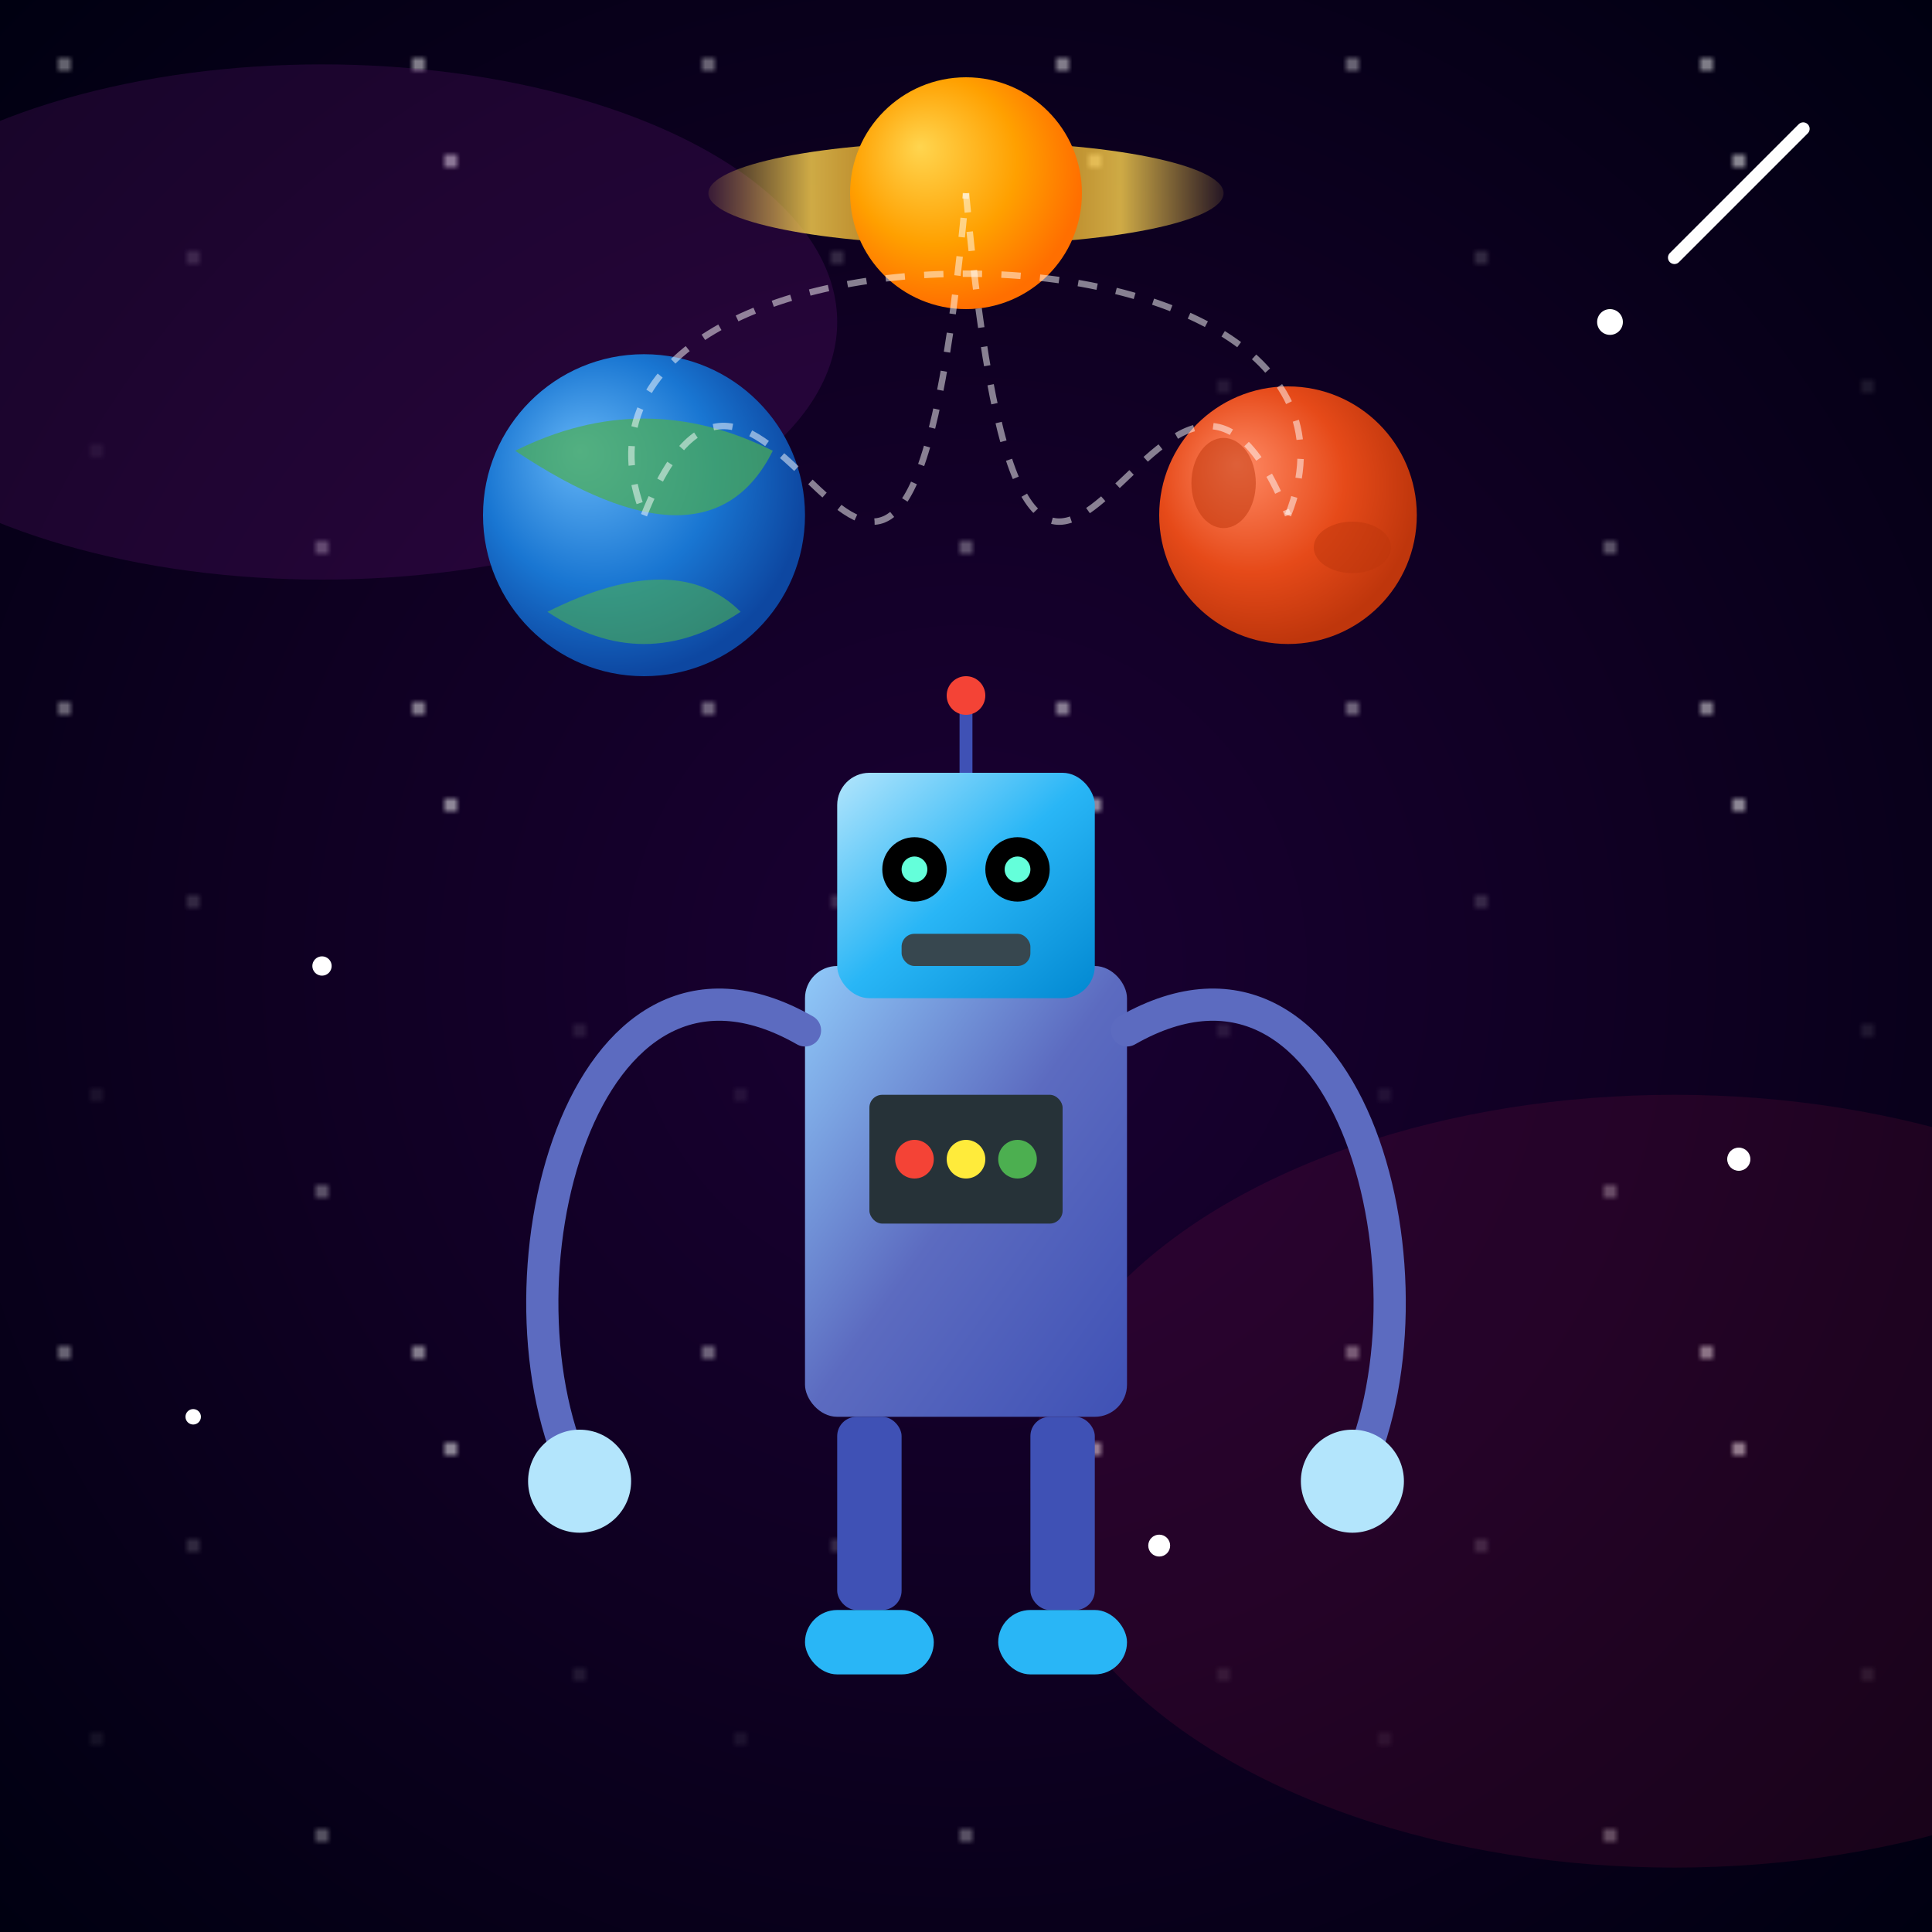
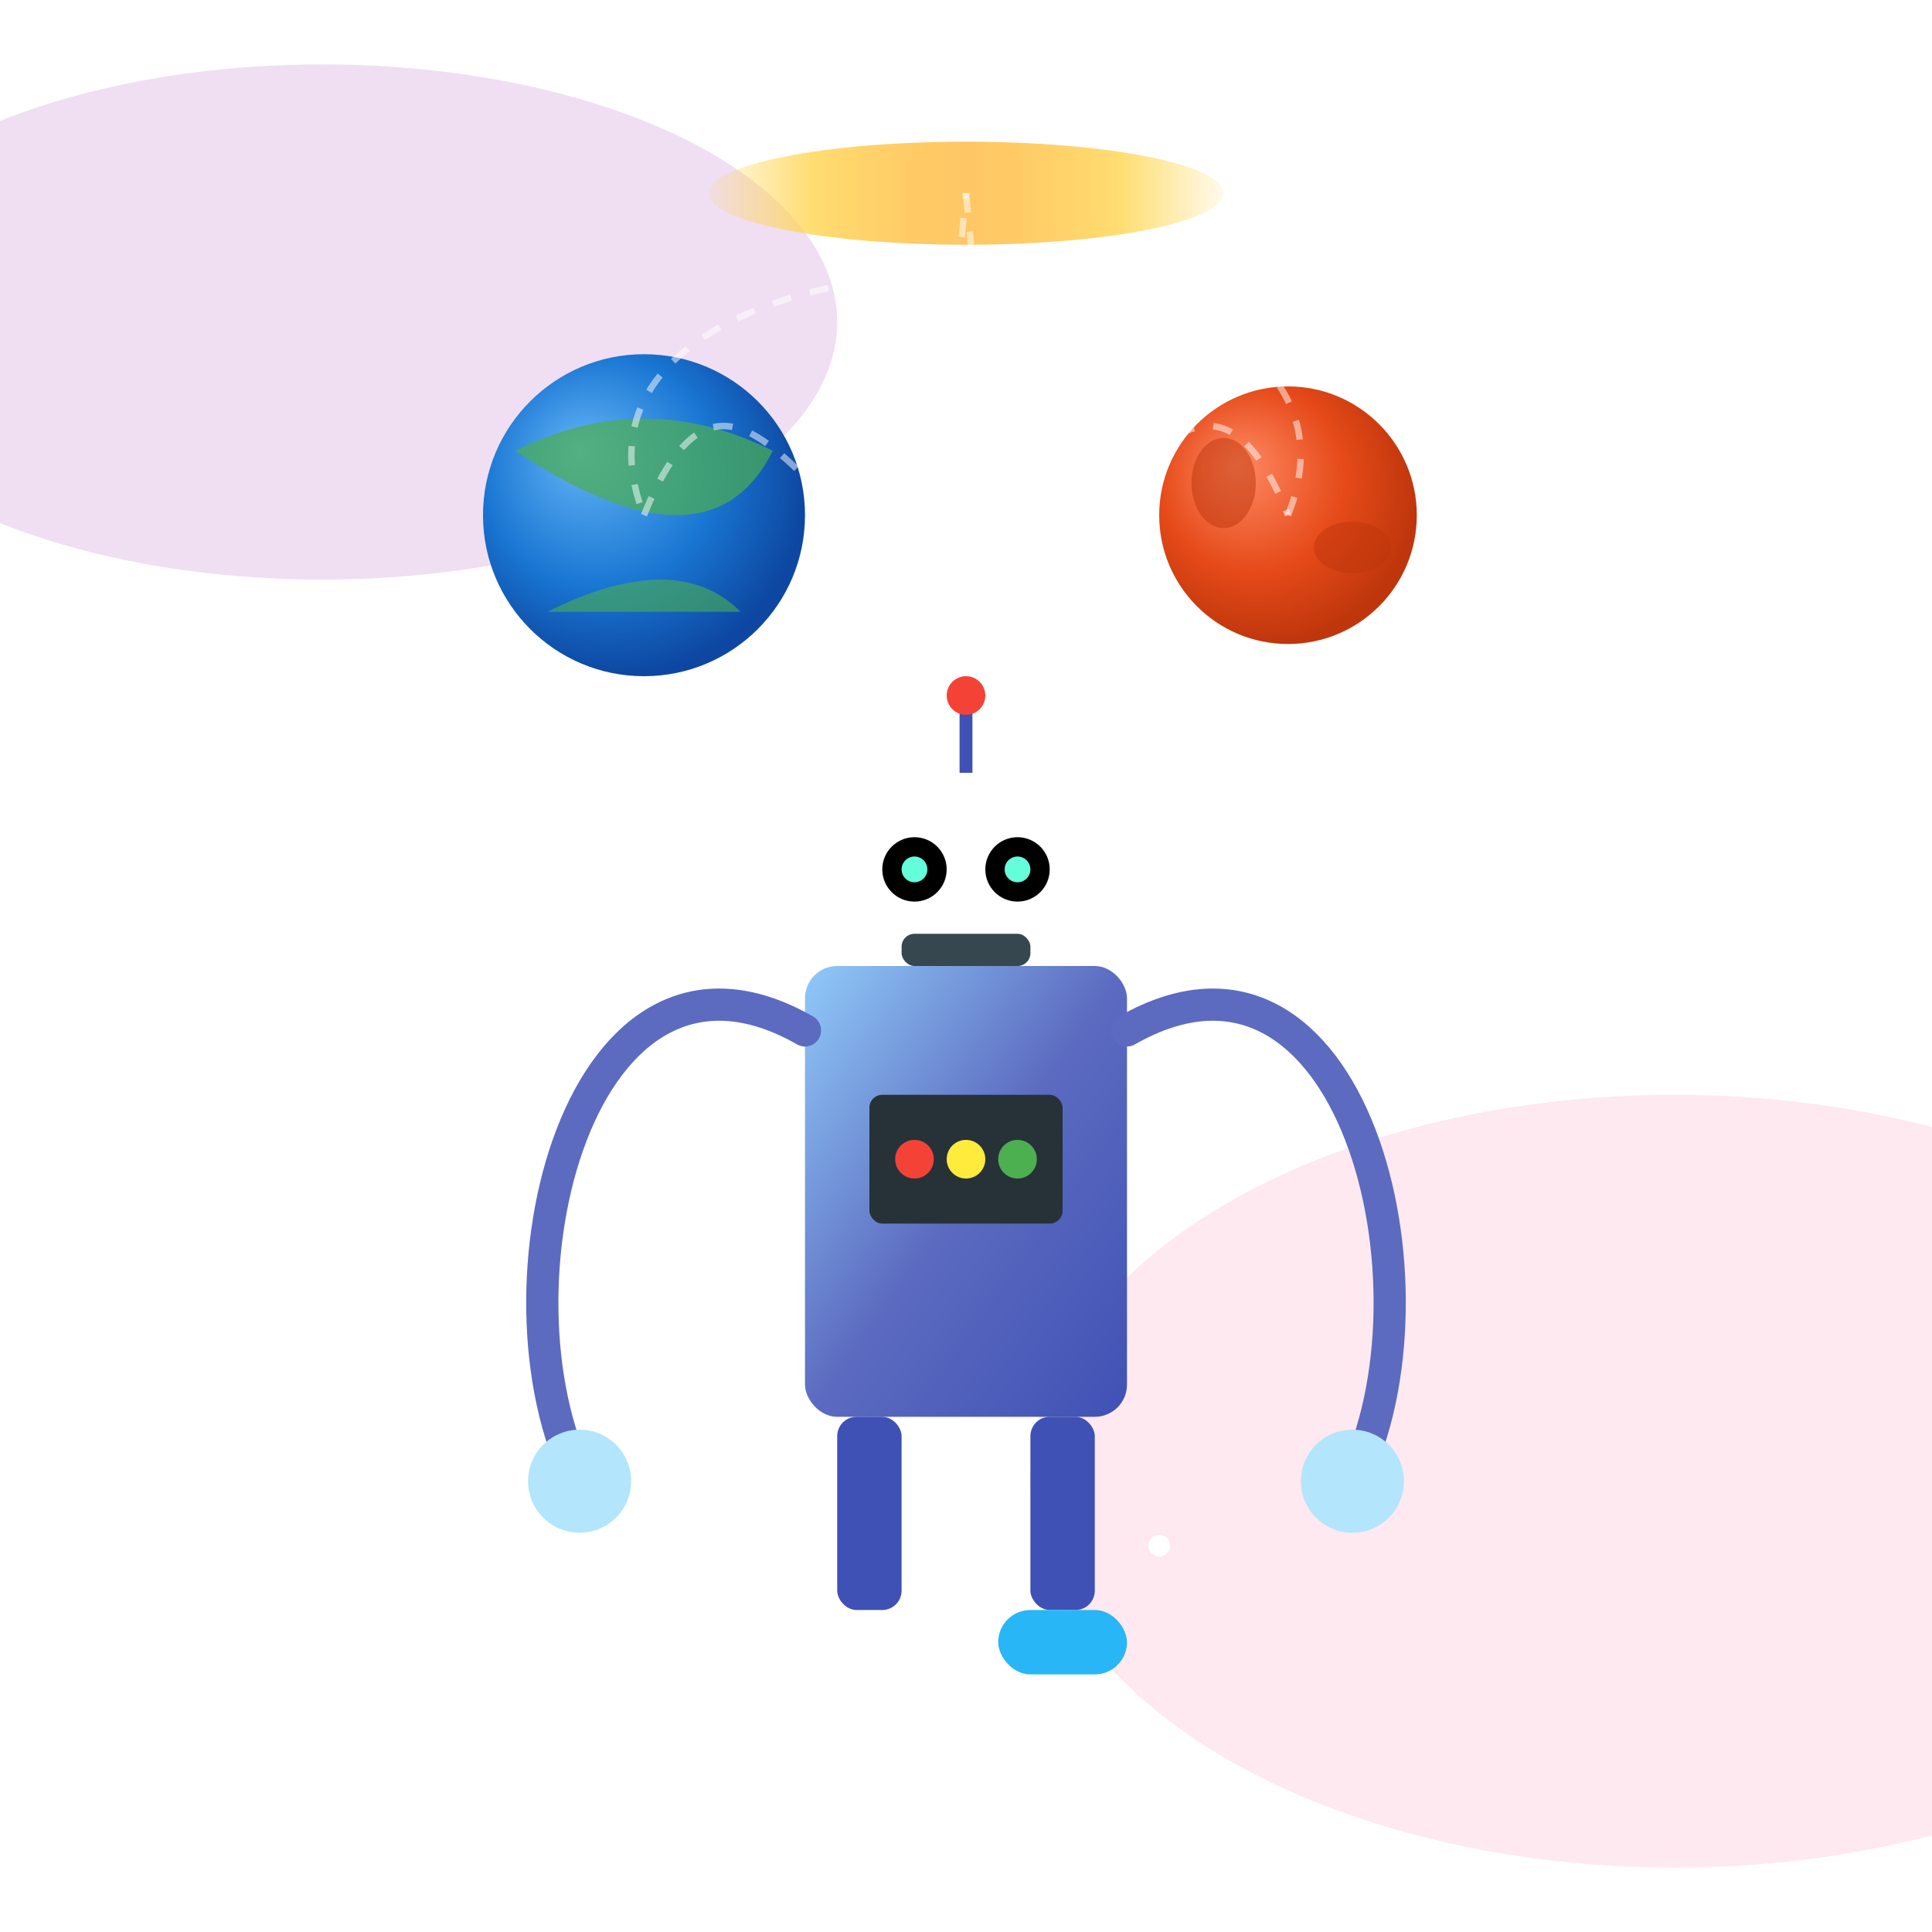
<svg xmlns="http://www.w3.org/2000/svg" viewBox="0 0 300 300">
  <defs>
    <radialGradient id="spaceGrad" cx="50%" cy="50%" r="70%" fx="50%" fy="50%">
      <stop offset="0%" stop-color="#1a0033" />
      <stop offset="50%" stop-color="#0f0022" />
      <stop offset="100%" stop-color="#000011" />
    </radialGradient>
    <filter id="glow" x="-50%" y="-50%" width="200%" height="200%">
      <feGaussianBlur stdDeviation="2.5" result="blur" />
      <feComposite in="SourceGraphic" in2="blur" operator="over" />
    </filter>
    <pattern id="stars" x="0" y="0" width="100" height="100" patternUnits="userSpaceOnUse">
      <circle cx="10" cy="10" r="0.8" fill="white" opacity="0.8" />
      <circle cx="30" cy="40" r="0.6" fill="white" opacity="0.6" />
      <circle cx="70" cy="25" r="1" fill="white" opacity="0.7" />
      <circle cx="90" cy="60" r="0.5" fill="white" opacity="0.5" />
      <circle cx="50" cy="85" r="0.7" fill="white" opacity="0.9" />
      <circle cx="15" cy="70" r="0.4" fill="white" opacity="0.6" />
      <circle cx="65" cy="10" r="0.9" fill="white" opacity="0.8" />
    </pattern>
    <radialGradient id="earthGrad" cx="40%" cy="40%" r="60%" fx="30%" fy="30%">
      <stop offset="0%" stop-color="#64B5F6" />
      <stop offset="60%" stop-color="#1976D2" />
      <stop offset="100%" stop-color="#0D47A1" />
    </radialGradient>
    <radialGradient id="marsGrad" cx="40%" cy="40%" r="60%" fx="30%" fy="30%">
      <stop offset="0%" stop-color="#FF8A65" />
      <stop offset="60%" stop-color="#E64A19" />
      <stop offset="100%" stop-color="#BF360C" />
    </radialGradient>
    <radialGradient id="saturnGrad" cx="40%" cy="40%" r="60%" fx="30%" fy="30%">
      <stop offset="0%" stop-color="#FFD54F" />
      <stop offset="60%" stop-color="#FFA000" />
      <stop offset="100%" stop-color="#FF6F00" />
    </radialGradient>
    <linearGradient id="ringGrad" x1="0%" y1="0%" x2="100%" y2="0%">
      <stop offset="0%" stop-color="#FFD54F" stop-opacity="0.1" />
      <stop offset="20%" stop-color="#FFD54F" stop-opacity="0.8" />
      <stop offset="50%" stop-color="#FFA000" stop-opacity="0.6" />
      <stop offset="80%" stop-color="#FFD54F" stop-opacity="0.8" />
      <stop offset="100%" stop-color="#FFD54F" stop-opacity="0.1" />
    </linearGradient>
    <linearGradient id="robotBodyGrad" x1="0%" y1="0%" x2="100%" y2="100%">
      <stop offset="0%" stop-color="#90CAF9" />
      <stop offset="50%" stop-color="#5C6BC0" />
      <stop offset="100%" stop-color="#3F51B5" />
    </linearGradient>
    <linearGradient id="robotHeadGrad" x1="0%" y1="0%" x2="100%" y2="100%">
      <stop offset="0%" stop-color="#B3E5FC" />
      <stop offset="50%" stop-color="#29B6F6" />
      <stop offset="100%" stop-color="#0288D1" />
    </linearGradient>
    <filter id="robotShadow" x="-20%" y="-20%" width="140%" height="140%">
      <feDropShadow dx="0" dy="3" stdDeviation="3" flood-color="#000" flood-opacity="0.3" />
    </filter>
  </defs>
-   <rect x="0" y="0" width="300" height="300" fill="url(#spaceGrad)" />
  <rect x="0" y="0" width="300" height="300" fill="url(#stars)" />
  <ellipse cx="50" cy="50" rx="80" ry="40" fill="#9C27B0" opacity="0.15" />
  <ellipse cx="260" cy="230" rx="100" ry="60" fill="#E91E63" opacity="0.1" />
  <g id="robot" transform="translate(150, 170)">
    <rect x="-25" y="-20" width="50" height="70" rx="5" ry="5" fill="url(#robotBodyGrad)" filter="url(#robotShadow)" />
-     <rect x="-20" y="-50" width="40" height="35" rx="5" ry="5" fill="url(#robotHeadGrad)" filter="url(#robotShadow)" />
    <circle cx="-8" cy="-35" r="5" fill="#000" />
    <circle cx="8" cy="-35" r="5" fill="#000" />
    <circle cx="-8" cy="-35" r="2" fill="#64FFDA" />
    <circle cx="8" cy="-35" r="2" fill="#64FFDA" />
    <rect x="-10" y="-25" width="20" height="5" rx="2" ry="2" fill="#37474F" />
    <line x1="0" y1="-50" x2="0" y2="-60" stroke="#3F51B5" stroke-width="2" />
    <circle cx="0" cy="-62" r="3" fill="#F44336" />
    <path d="M-25,-10 C-60,-30 -75,30 -60,60" stroke="#5C6BC0" stroke-width="5" stroke-linecap="round" fill="none" />
    <path d="M25,-10 C60,-30 75,30 60,60" stroke="#5C6BC0" stroke-width="5" stroke-linecap="round" fill="none" />
    <circle cx="-60" cy="60" r="8" fill="#B3E5FC" />
    <circle cx="60" cy="60" r="8" fill="#B3E5FC" />
    <rect x="-20" y="50" width="10" height="30" rx="3" ry="3" fill="#3F51B5" />
    <rect x="10" y="50" width="10" height="30" rx="3" ry="3" fill="#3F51B5" />
-     <rect x="-25" y="80" width="20" height="10" rx="5" ry="5" fill="#29B6F6" />
    <rect x="5" y="80" width="20" height="10" rx="5" ry="5" fill="#29B6F6" />
    <rect x="-15" y="0" width="30" height="20" rx="2" ry="2" fill="#263238" />
    <circle cx="-8" cy="10" r="3" fill="#F44336" />
    <circle cx="0" cy="10" r="3" fill="#FFEB3B" />
    <circle cx="8" cy="10" r="3" fill="#4CAF50" />
  </g>
  <g>
    <circle cx="100" cy="80" r="25" fill="url(#earthGrad)" filter="url(#glow)" />
    <path d="M80,70 Q100,60 120,70 Q110,90 80,70" fill="#4CAF50" opacity="0.7" />
-     <path d="M85,95 Q105,85 115,95 Q100,105 85,95" fill="#4CAF50" opacity="0.6" />
+     <path d="M85,95 Q105,85 115,95 " fill="#4CAF50" opacity="0.6" />
    <circle cx="200" cy="80" r="20" fill="url(#marsGrad)" filter="url(#glow)" />
    <ellipse cx="190" cy="75" rx="5" ry="7" fill="#BF360C" opacity="0.5" />
    <ellipse cx="210" cy="85" rx="6" ry="4" fill="#BF360C" opacity="0.5" />
    <g transform="translate(150, 30)">
      <ellipse cx="0" cy="0" rx="40" ry="8" fill="url(#ringGrad)" />
-       <circle cx="0" cy="0" r="18" fill="url(#saturnGrad)" filter="url(#glow)" />
    </g>
    <path d="M100,80 C120,30 140,140 150,30" stroke="white" stroke-width="1" stroke-dasharray="3,3" fill="none" opacity="0.5" />
    <path d="M150,30 C160,140 180,30 200,80" stroke="white" stroke-width="1" stroke-dasharray="3,3" fill="none" opacity="0.5" />
    <path d="M200,80 C220,30 80,30 100,80" stroke="white" stroke-width="1" stroke-dasharray="3,3" fill="none" opacity="0.5" />
  </g>
  <circle cx="50" cy="150" r="1.5" fill="white" filter="url(#glow)" />
  <circle cx="250" cy="50" r="2" fill="white" filter="url(#glow)" />
-   <circle cx="270" cy="180" r="1.8" fill="white" filter="url(#glow)" />
  <circle cx="30" cy="220" r="1.2" fill="white" filter="url(#glow)" />
  <circle cx="180" cy="240" r="1.7" fill="white" filter="url(#glow)" />
  <path d="M280,20 L260,40" stroke="white" stroke-width="2" stroke-linecap="round">
    <animate attributeName="opacity" values="0;1;0" dur="3s" repeatCount="indefinite" />
  </path>
</svg>